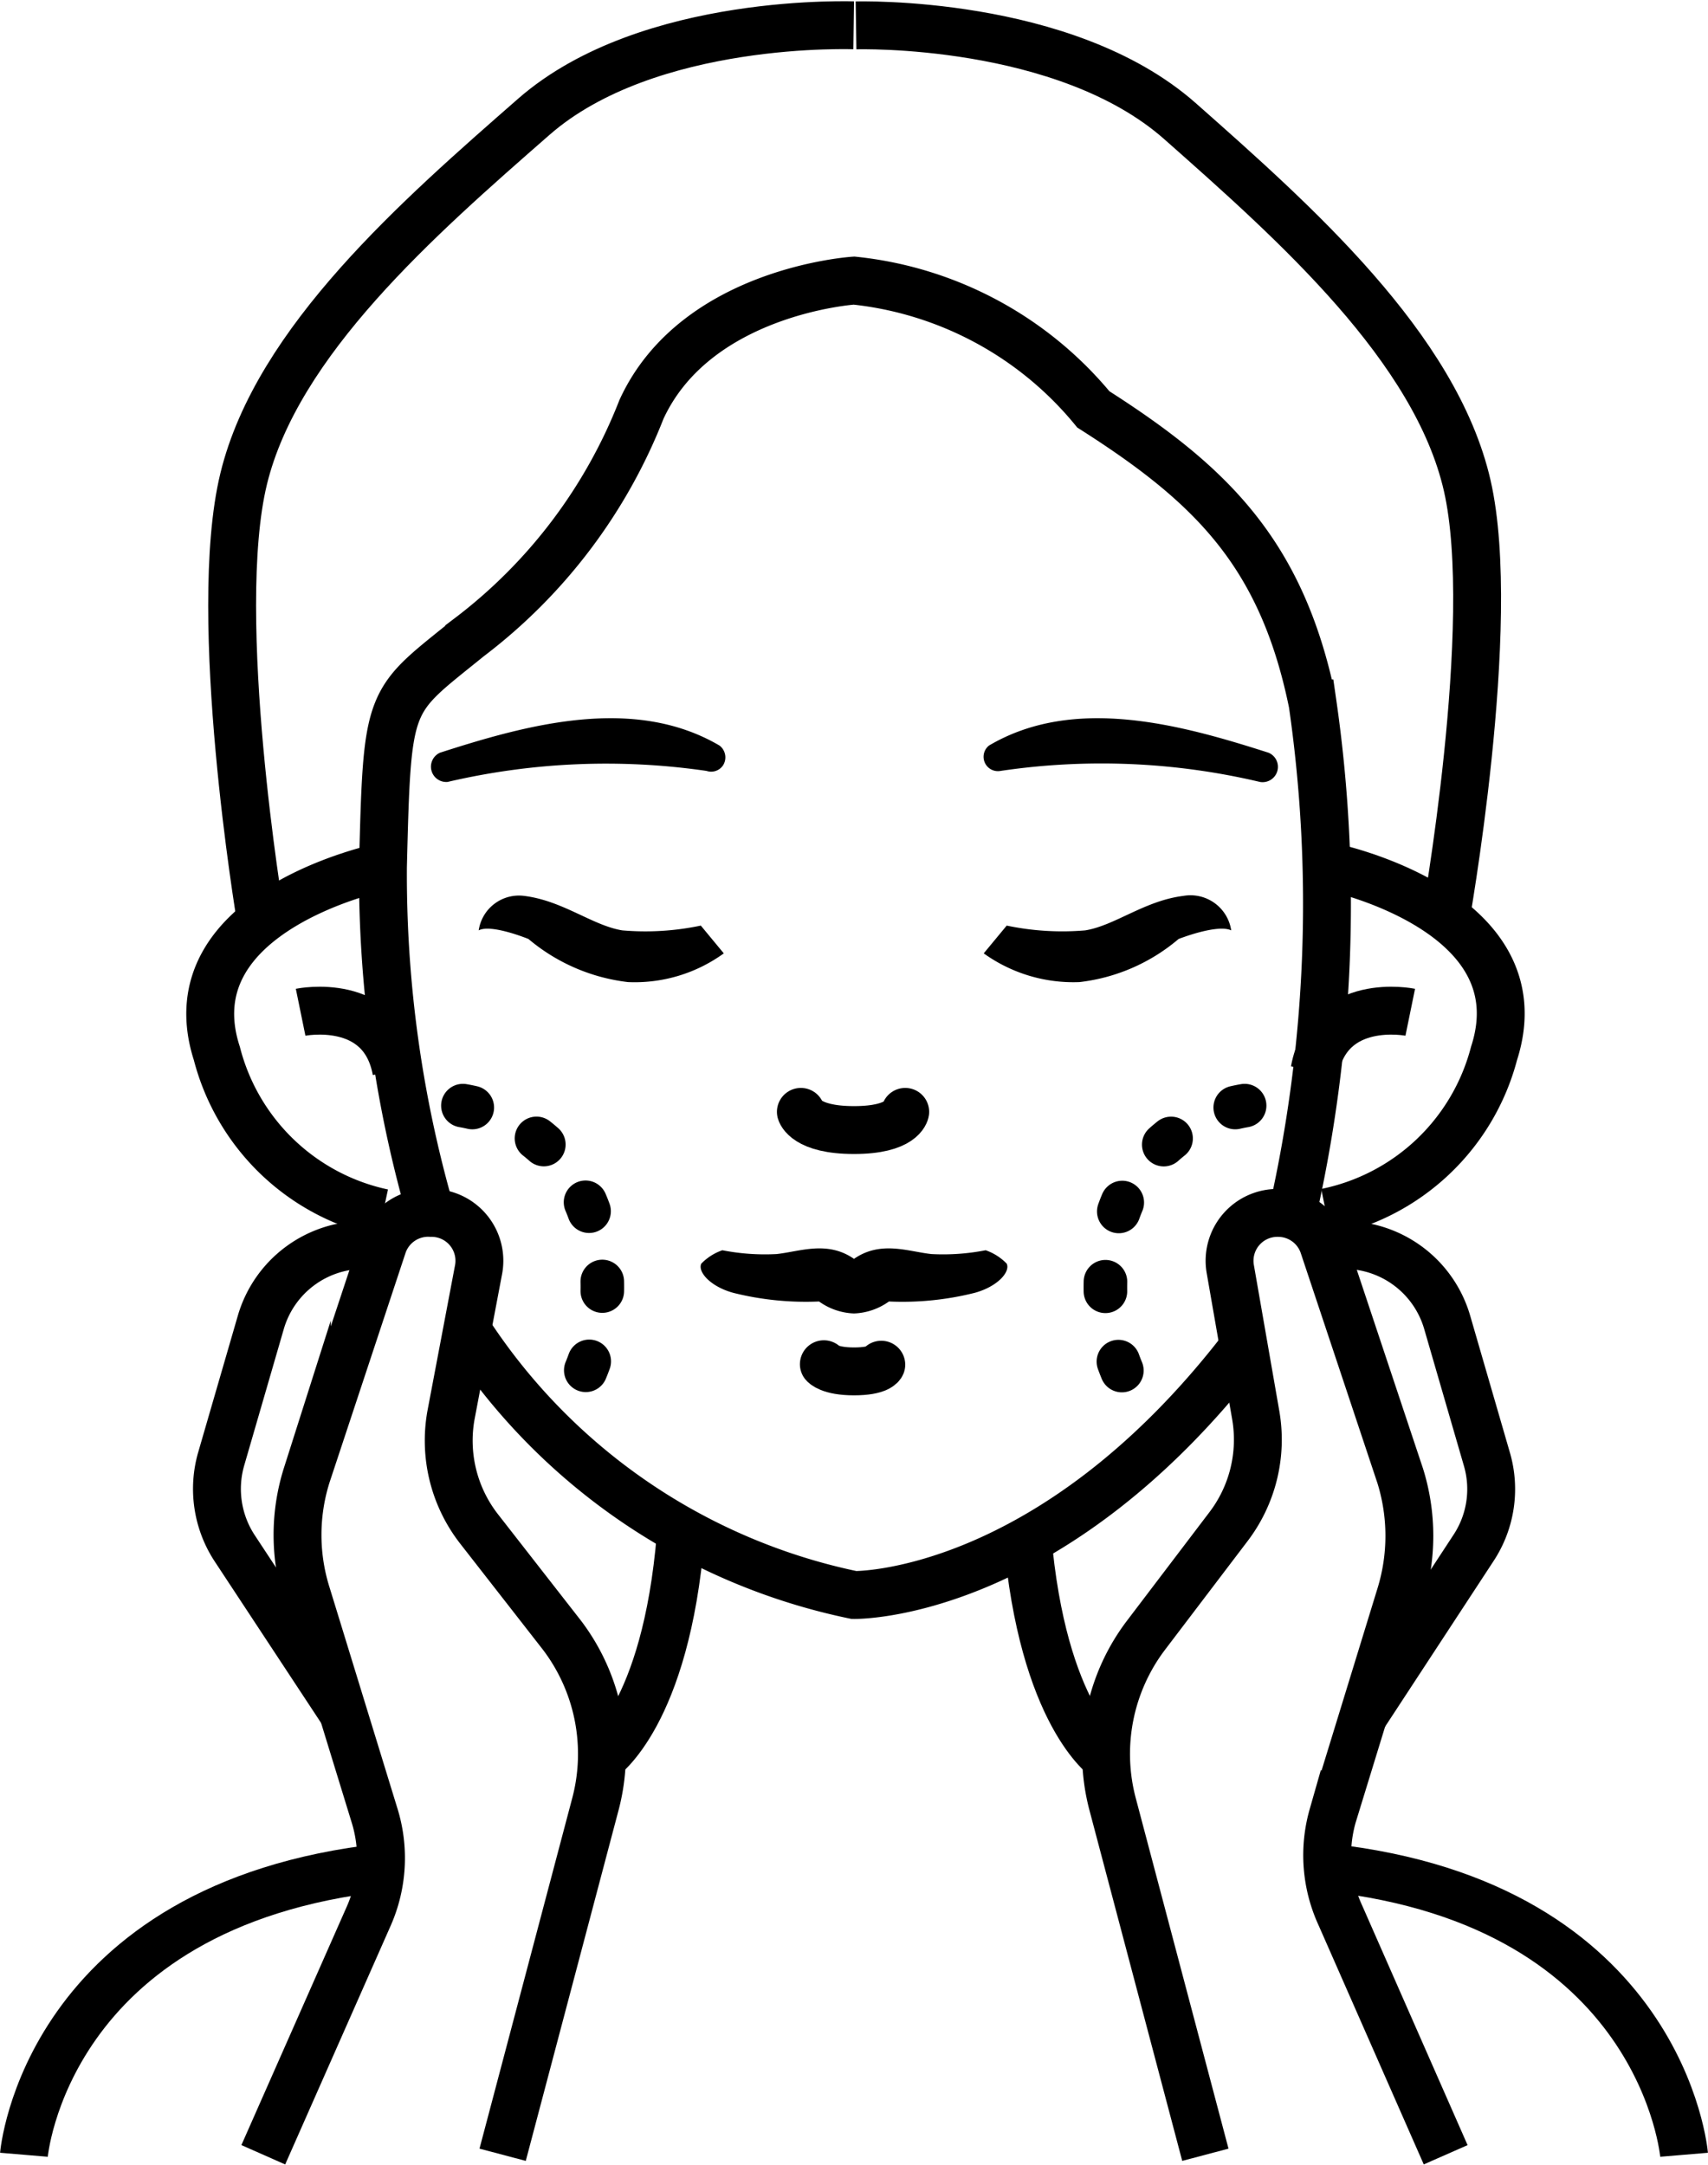
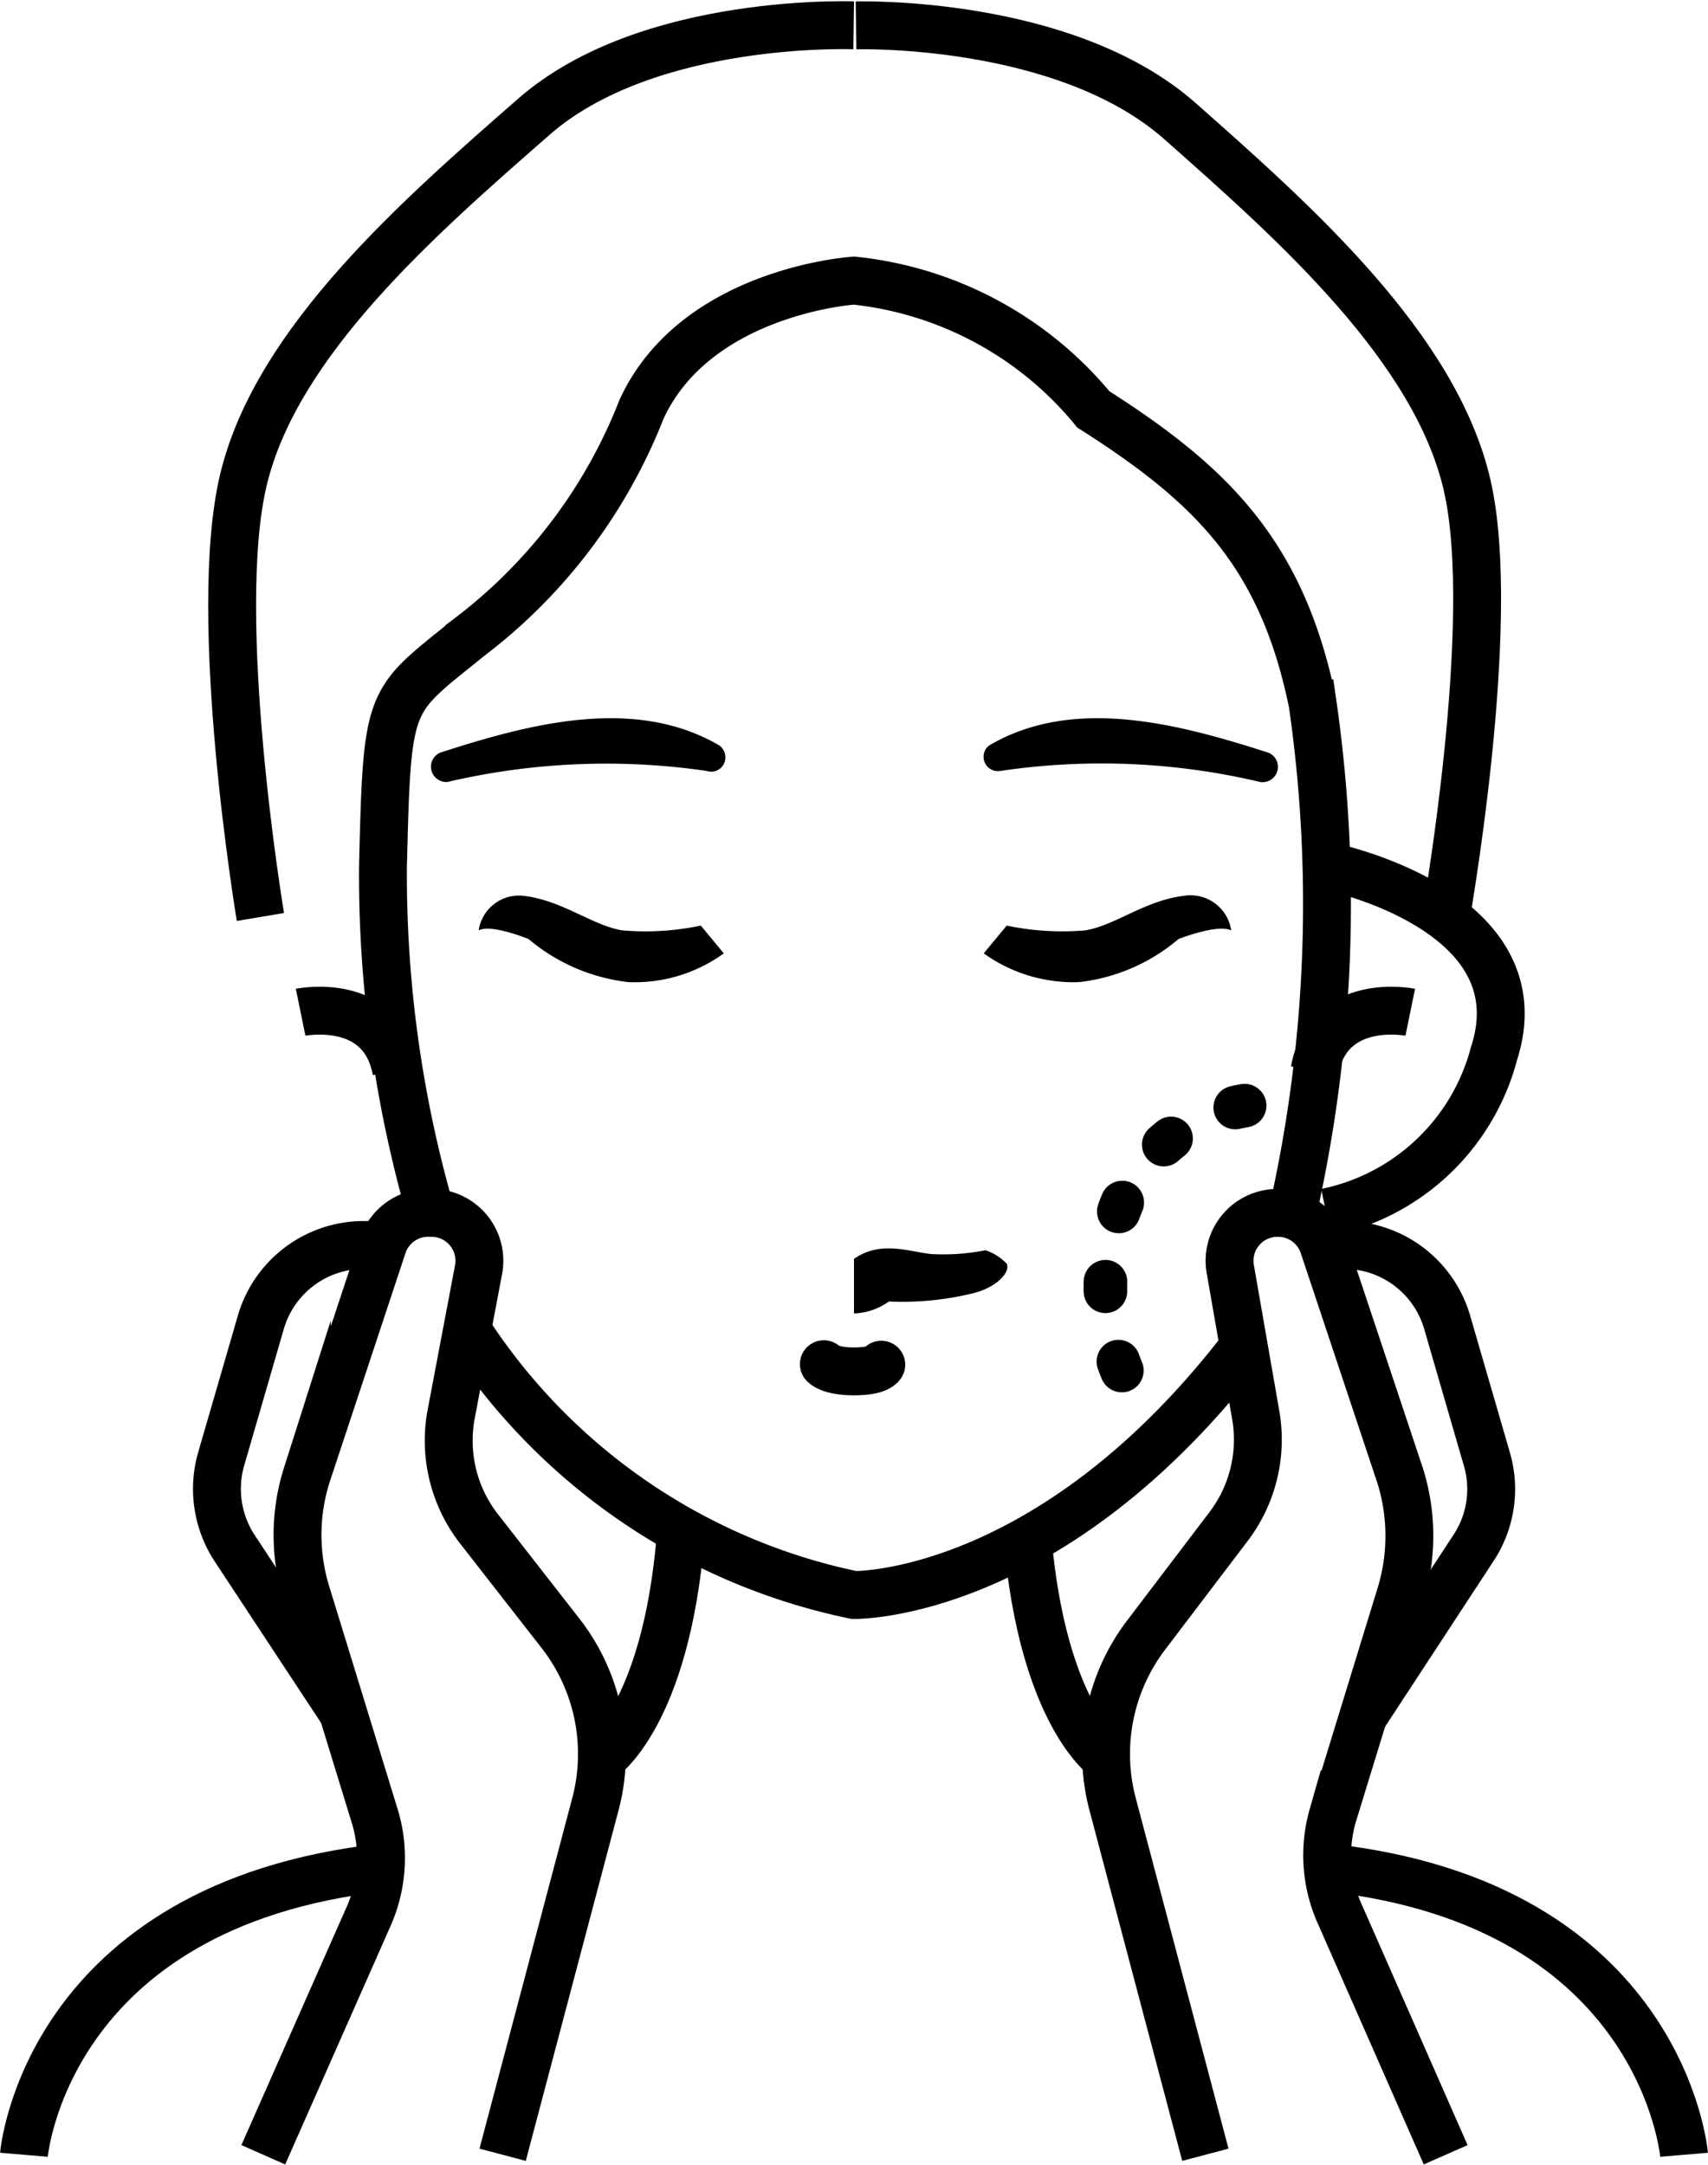
<svg xmlns="http://www.w3.org/2000/svg" viewBox="0 0 35.68 45.22">
  <defs>
    <style>.cls-1,.cls-2,.cls-3{fill:none;stroke:#000;}.cls-1{stroke-miterlimit:10;}.cls-2,.cls-3{stroke-linecap:round;stroke-linejoin:round;}.cls-3{stroke-width:0.91px;stroke-dasharray:0.2 1.5;}</style>
  </defs>
  <g id="Слой_2" data-name="Слой 2">
    <g id="Слой_1-2" data-name="Слой 1">
      <path class="cls-1" d="M10.5,45l1.94-7.33a4.1,4.1,0,0,0-.7-3.52L10,31.92a3,3,0,0,1-.58-2.36L10,26.5a1,1,0,0,0-1-1.17H9A1,1,0,0,0,8,26l-1.59,4.8a4.14,4.14,0,0,0,0,2.51l1.41,4.59A3,3,0,0,1,7.71,40L5.5,45" />
      <path class="cls-1" d="M8,26H7.6a2.24,2.24,0,0,0-2.15,1.61l-.83,2.86a2.26,2.26,0,0,0,.28,1.86l2.28,3.46" />
      <path class="cls-1" d="M.5,45S.94,39.78,8,39" />
      <path class="cls-1" d="M12.57,36.72s1.34-.89,1.65-4.65" />
      <path class="cls-1" d="M25.18,45l-1.94-7.33a4.1,4.1,0,0,1,.7-3.52l1.71-2.25a3,3,0,0,0,.58-2.36L25.7,26.5a1,1,0,0,1,1-1.17h0a1,1,0,0,1,.95.69l1.6,4.8a4.21,4.21,0,0,1,0,2.51l-1.41,4.59A3,3,0,0,0,28,40l2.2,5" />
      <path class="cls-1" d="M27.64,26h.44a2.24,2.24,0,0,1,2.15,1.61l.83,2.86a2.23,2.23,0,0,1-.28,1.86L28.5,35.81" />
      <path class="cls-1" d="M35.18,45s-.44-5.24-7.45-6" />
      <path class="cls-1" d="M23.11,36.72s-1.33-.89-1.65-4.65" />
      <path class="cls-1" d="M9.76,27.78a12.7,12.7,0,0,0,8.08,5.53s4.1.08,8.14-5.18" />
      <path class="cls-1" d="M9,25.33A25.47,25.47,0,0,1,8,18.1c.09-3.62.1-3.41,1.8-4.79A11,11,0,0,0,13.4,8.55c1.14-2.48,4.44-2.69,4.44-2.69a7.48,7.48,0,0,1,5,2.69c2.45,1.56,3.94,3,4.58,6.14A29.27,29.27,0,0,1,27,25.33" />
-       <path class="cls-1" d="M8,18.1S3.56,19,4.53,22A4.57,4.57,0,0,0,8,25.33" />
      <path class="cls-1" d="M6.28,21.14s1.71-.35,2,1.22" />
      <path class="cls-1" d="M30.18,19.29s1.13-6.27.47-9.15-3.59-5.48-6-7.61-6.76-2-6.76-2S13.55.34,11.15,2.44,5.79,7.12,5.09,10s.35,9.15.35,9.15" />
      <path class="cls-1" d="M27.79,18.1S32.18,19,31.21,22a4.57,4.57,0,0,1-3.51,3.32" />
      <path class="cls-1" d="M29.46,21.14s-1.71-.35-2,1.22" />
      <path d="M9.19,15.72c1.83-.59,4.05-1.2,5.84-.15a.31.31,0,0,1,.07.42.3.3,0,0,1-.34.11,14.55,14.55,0,0,0-5.41.23.32.32,0,0,1-.16-.61Z" />
      <path d="M10,19.43a.85.85,0,0,1,.95-.72c.81.1,1.43.62,2.05.72a5.62,5.62,0,0,0,1.64-.1l.48.58a3.17,3.17,0,0,1-2,.6,3.93,3.93,0,0,1-2.08-.9S10.26,19.29,10,19.43Z" />
      <path d="M26.32,16.33a14.39,14.39,0,0,0-5.42-.23.3.3,0,0,1-.24-.53c1.78-1.05,4-.44,5.84.15a.32.32,0,0,1-.18.61Z" />
      <path d="M25.72,19.43a.86.86,0,0,0-1-.72c-.81.1-1.43.62-2.05.72a5.66,5.66,0,0,1-1.64-.1l-.48.58a3.21,3.21,0,0,0,2,.6,3.88,3.88,0,0,0,2.07-.9S25.43,19.29,25.72,19.43Z" />
-       <path class="cls-2" d="M18.91,23.22s-.06.38-1.07.38-1.11-.38-1.11-.38" />
-       <path d="M15.09,26.11a4.62,4.62,0,0,0,1.13.08c.48-.05,1.06-.29,1.62.1v1.14a1.33,1.33,0,0,1-.73-.25A6.23,6.23,0,0,1,15.32,27c-.48-.13-.75-.44-.67-.61A1.12,1.12,0,0,1,15.09,26.11Z" />
      <path d="M20.59,26.11a4.62,4.62,0,0,1-1.13.08c-.48-.05-1.06-.29-1.62.1v1.14a1.33,1.33,0,0,0,.73-.25A6.19,6.19,0,0,0,20.36,27c.48-.13.75-.44.67-.61A1.12,1.12,0,0,0,20.59,26.11Z" />
-       <path class="cls-3" d="M9.67,23.09a3.42,3.42,0,0,1,2.7,2.4,4.58,4.58,0,0,1-.4,3.67" />
      <path class="cls-3" d="M26,23.09a3.4,3.4,0,0,0-2.69,2.4,4.56,4.56,0,0,0,.39,3.67" />
      <path class="cls-2" d="M17.21,28.49s.12.15.63.15.57-.14.57-.14" />
    </g>
  </g>
</svg>